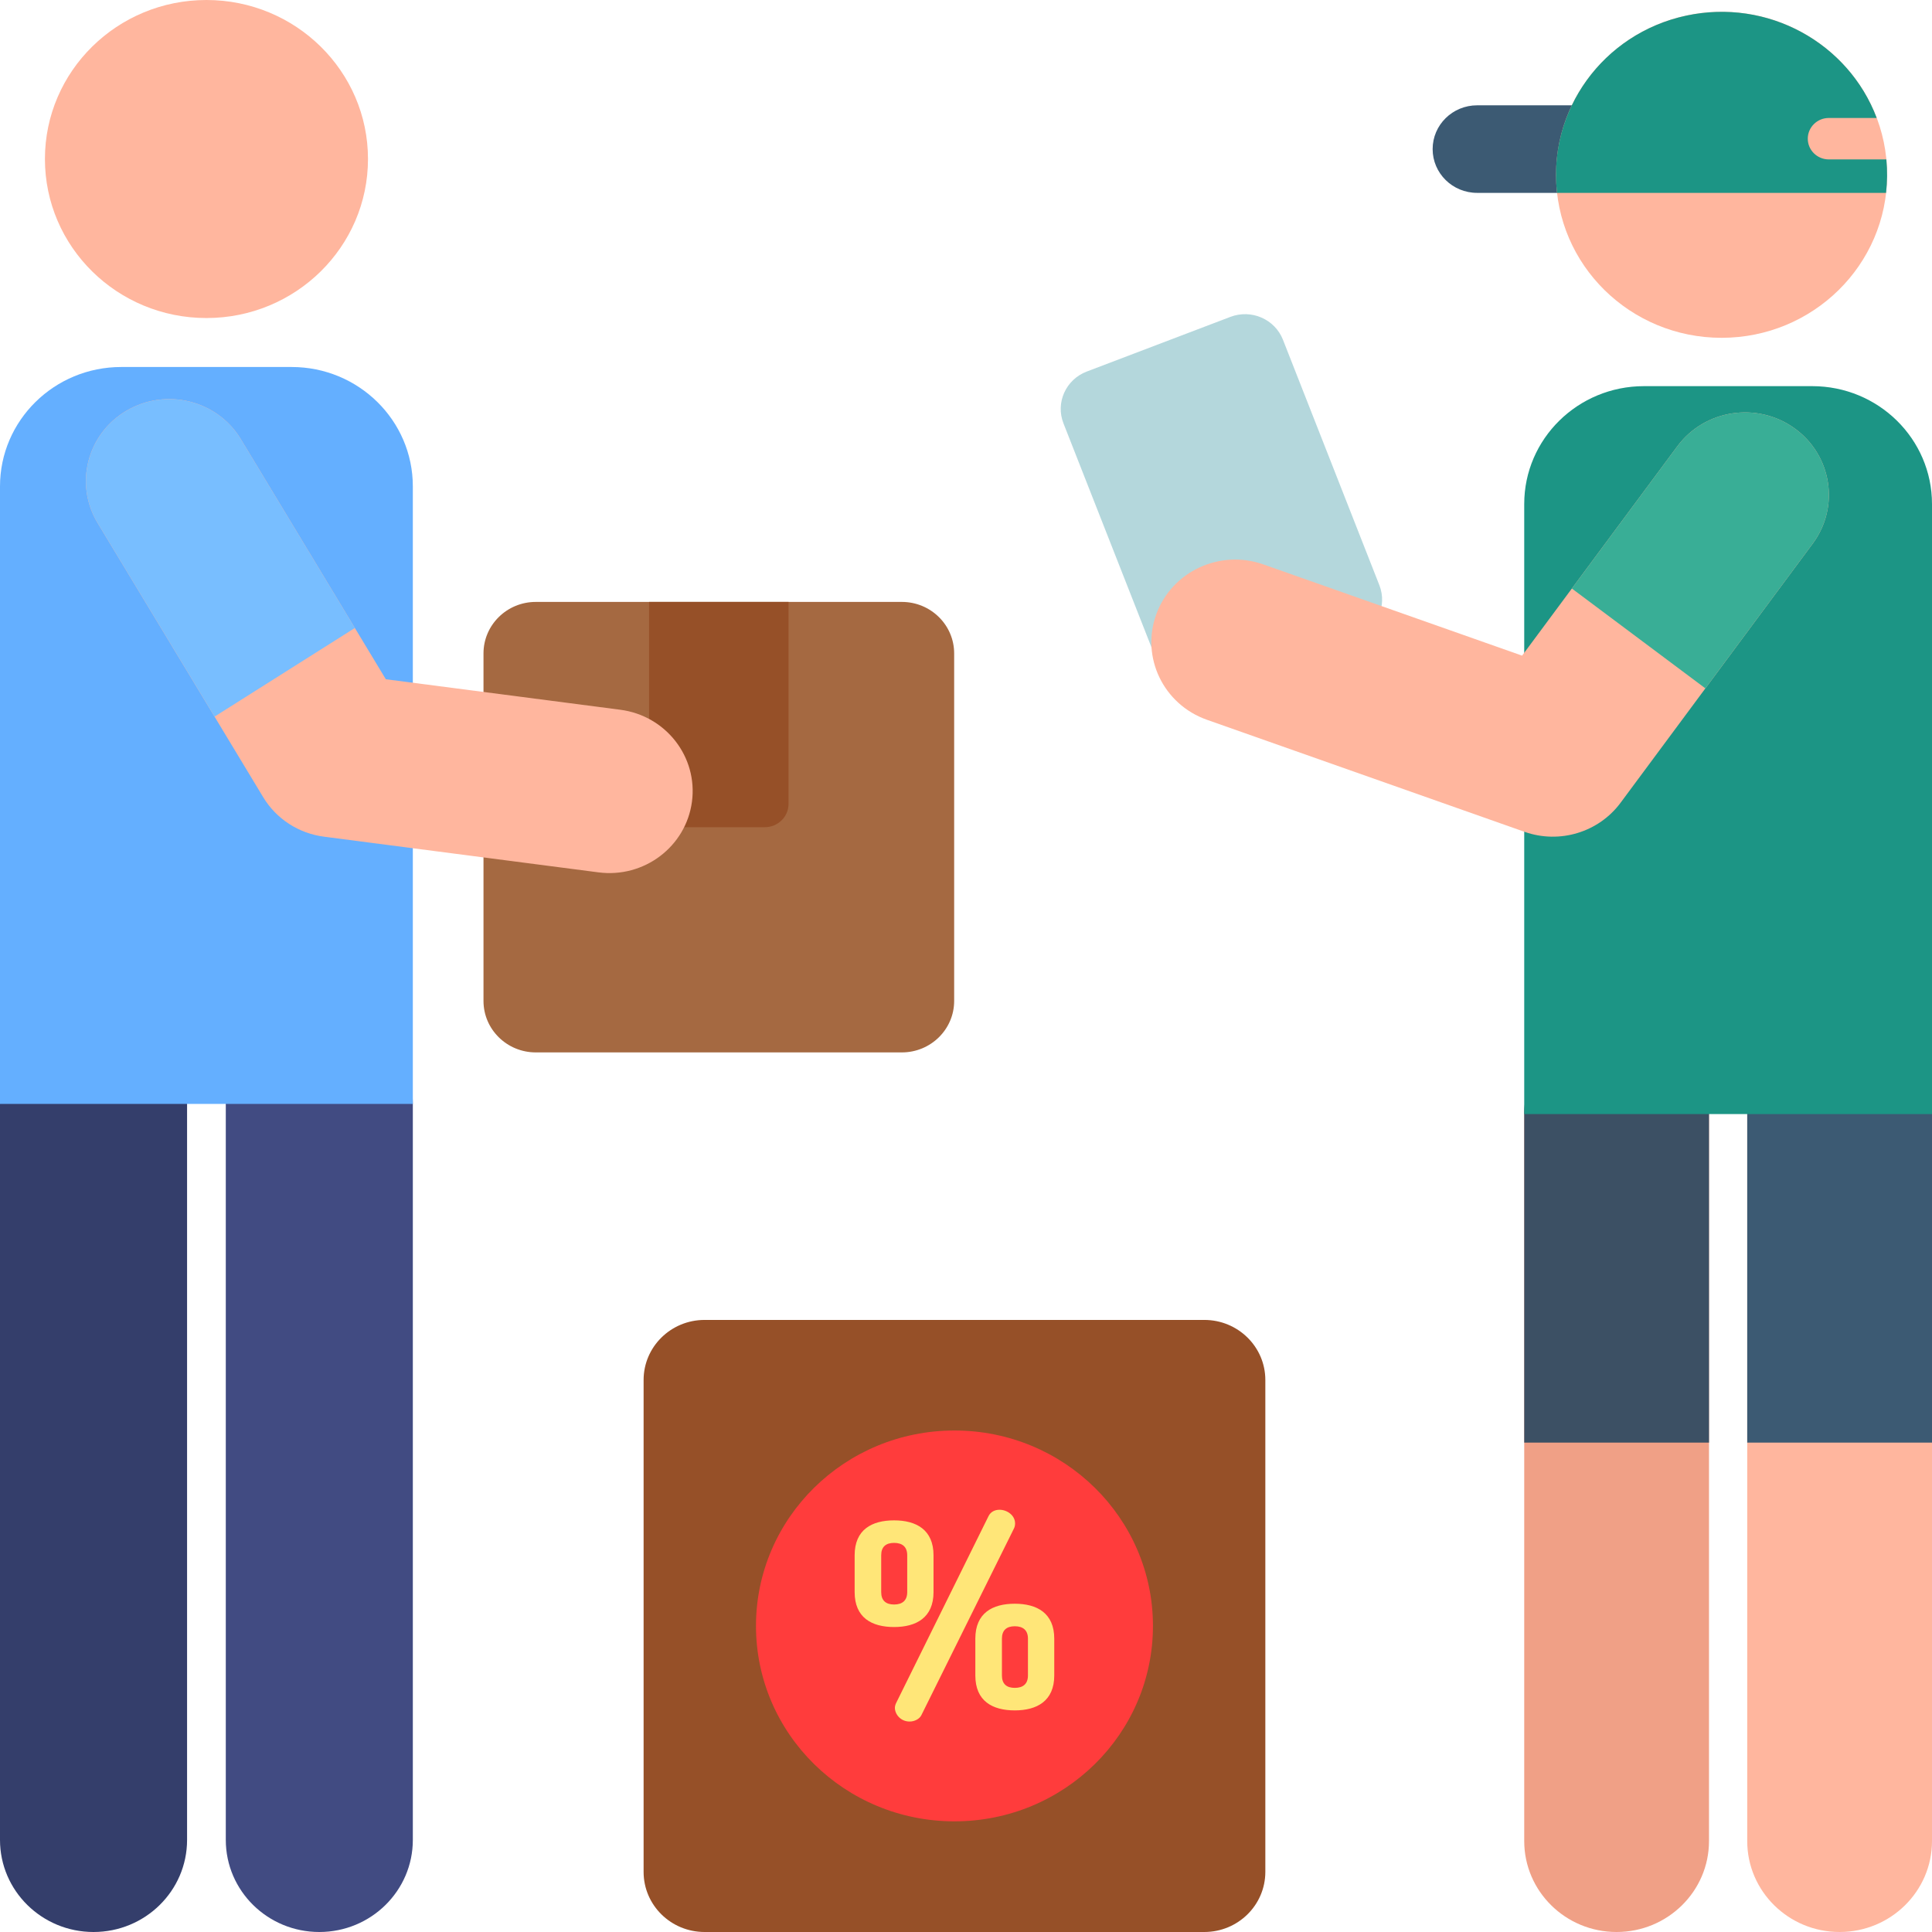
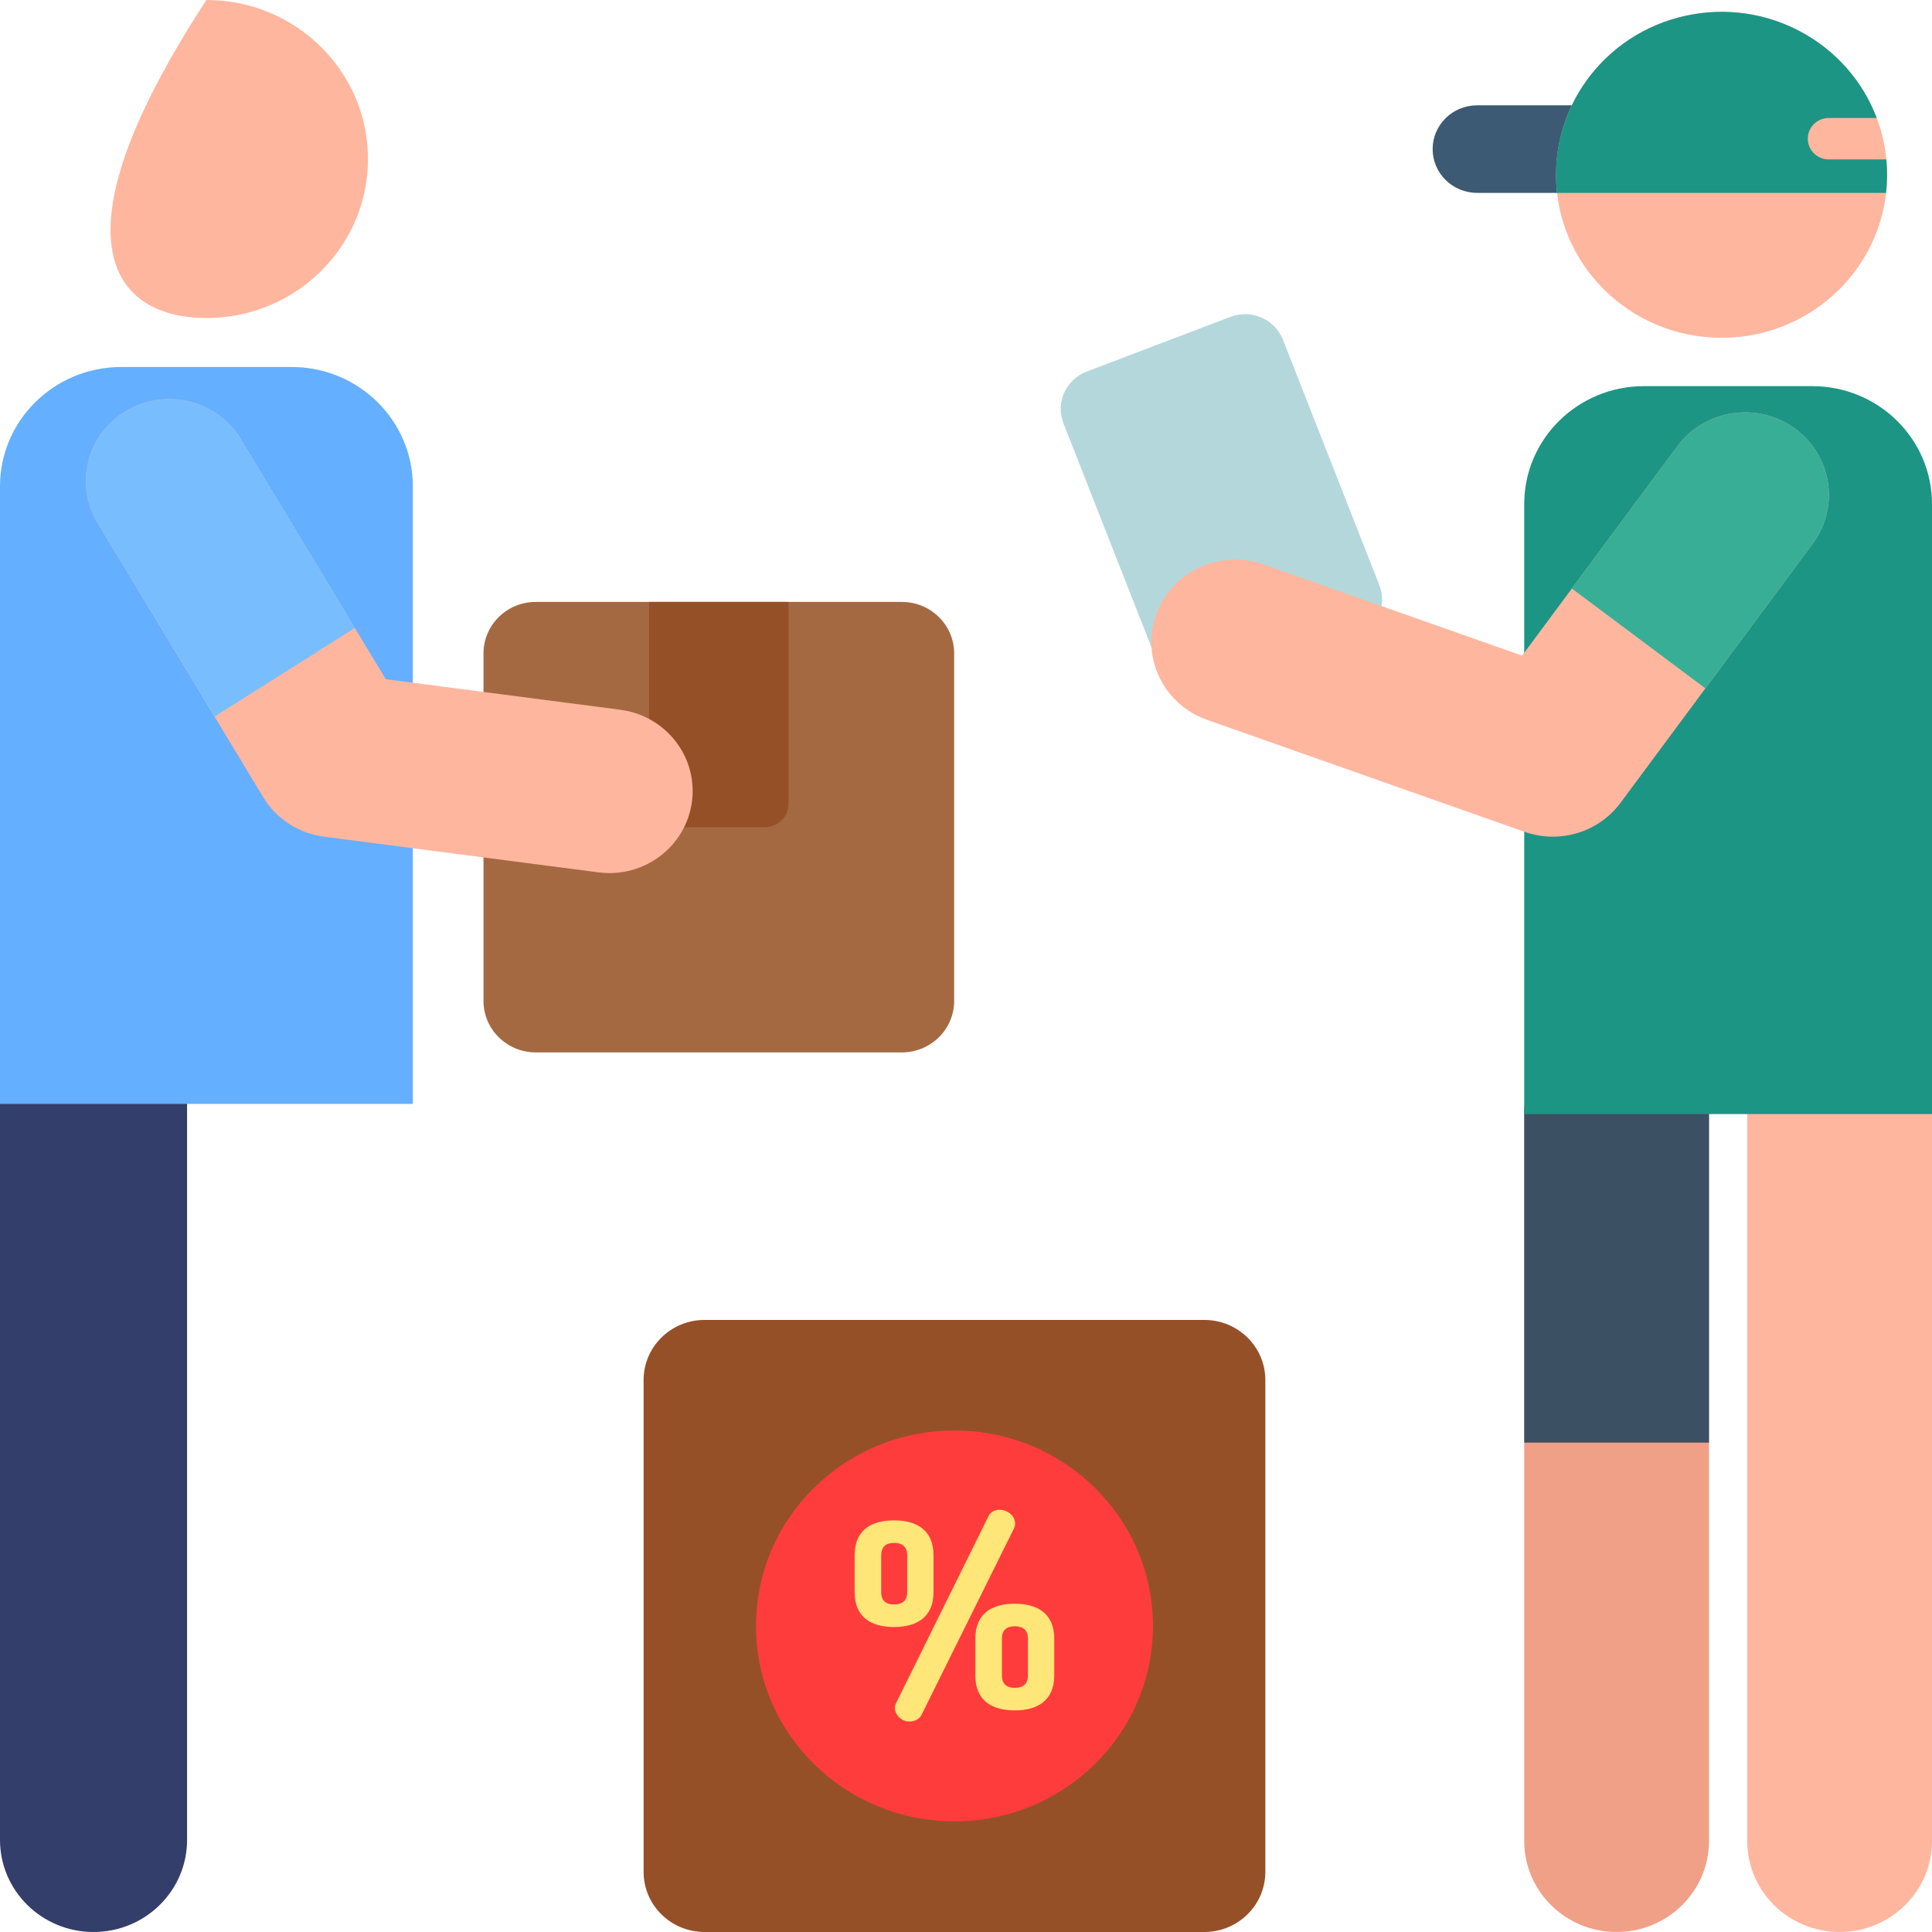
<svg xmlns="http://www.w3.org/2000/svg" width="47" height="47" viewBox="0 0 47 47" fill="none">
  <path d="M23.212 24.35C23.212 25.041 22.642 25.602 21.939 25.602H13.034C12.332 25.602 11.762 25.041 11.762 24.35V15.896C11.762 15.204 12.332 14.643 13.034 14.643H21.939C22.642 14.643 23.212 15.204 23.212 15.896V24.35Z" fill="#A56941" />
  <path d="M19.183 19.556C19.183 19.869 18.925 20.123 18.607 20.123H16.366C16.049 20.123 15.791 19.869 15.791 19.556V14.643H19.183V19.556H19.183Z" fill="#965028" />
  <path d="M2.275 47C3.532 47 4.551 45.997 4.551 44.76V26.855C4.551 25.618 3.532 24.616 2.275 24.616C1.019 24.616 0 25.619 0 26.855V44.76C0 45.997 1.019 47 2.275 47Z" fill="#343E6B" />
-   <path d="M7.768 47C9.024 47 10.043 45.997 10.043 44.76V26.855C10.043 25.618 9.024 24.616 7.768 24.616C6.511 24.616 5.493 25.618 5.493 26.855V44.76C5.493 45.997 6.511 47 7.768 47Z" fill="#414B82" />
  <path d="M10.043 26.855H0V11.832C0 10.228 1.321 8.928 2.949 8.928H7.094C8.723 8.928 10.043 10.228 10.043 11.832V26.855H10.043Z" fill="#64AFFF" />
-   <path d="M5.022 7.737C7.192 7.737 8.952 6.005 8.952 3.868C8.952 1.732 7.192 0 5.022 0C2.852 0 1.093 1.732 1.093 3.868C1.093 6.005 2.852 7.737 5.022 7.737Z" fill="#FFB69E" />
+   <path d="M5.022 7.737C7.192 7.737 8.952 6.005 8.952 3.868C8.952 1.732 7.192 0 5.022 0C1.093 6.005 2.852 7.737 5.022 7.737Z" fill="#FFB69E" />
  <path d="M6.404 19.395L2.375 12.724C1.803 11.777 2.119 10.552 3.081 9.989C4.044 9.426 5.287 9.737 5.859 10.684L9.386 16.524L15.089 17.266C16.199 17.41 16.98 18.413 16.833 19.506C16.686 20.598 15.668 21.367 14.558 21.222L7.881 20.354C7.268 20.274 6.723 19.923 6.404 19.395Z" fill="#FFB69E" />
  <path d="M8.633 15.277L5.86 10.685C5.287 9.737 4.044 9.426 3.082 9.989C2.119 10.553 1.803 11.777 2.375 12.724L5.22 17.433L8.633 15.277Z" fill="#78BEFF" />
  <path d="M29.297 47H17.141C16.321 47 15.657 46.346 15.657 45.539V33.571C15.657 32.764 16.321 32.11 17.141 32.11H29.297C30.117 32.11 30.782 32.764 30.782 33.571V45.539C30.781 46.346 30.117 47 29.297 47Z" fill="#965028" />
  <path d="M23.219 44.308C25.886 44.308 28.048 42.18 28.048 39.554C28.048 36.929 25.886 34.8 23.219 34.8C20.552 34.8 18.391 36.929 18.391 39.554C18.391 42.18 20.552 44.308 23.219 44.308Z" fill="#FF3C3C" />
  <path d="M20.791 38.731V37.836C20.791 37.213 21.207 36.986 21.751 36.986C22.288 36.986 22.71 37.213 22.71 37.836V38.731C22.71 39.354 22.288 39.581 21.751 39.581C21.207 39.581 20.791 39.354 20.791 38.731ZM22.07 37.836C22.07 37.628 21.949 37.534 21.751 37.534C21.552 37.534 21.437 37.628 21.437 37.836V38.731C21.437 38.938 21.552 39.033 21.751 39.033C21.949 39.033 22.07 38.938 22.07 38.731V37.836ZM24.694 37.061C24.694 37.099 24.687 37.143 24.668 37.181L22.416 41.722C22.371 41.817 22.25 41.88 22.128 41.88C21.91 41.88 21.77 41.703 21.77 41.546C21.77 41.508 21.783 41.464 21.802 41.426L24.047 36.885C24.099 36.778 24.201 36.728 24.316 36.728C24.495 36.728 24.694 36.86 24.694 37.061ZM23.727 40.759V39.864C23.727 39.241 24.143 39.014 24.687 39.014C25.225 39.014 25.647 39.241 25.647 39.864V40.759C25.647 41.382 25.224 41.609 24.687 41.609C24.143 41.609 23.727 41.382 23.727 40.759ZM25.007 39.864C25.007 39.657 24.886 39.562 24.687 39.562C24.489 39.562 24.374 39.657 24.374 39.864V40.759C24.374 40.967 24.489 41.061 24.687 41.061C24.886 41.061 25.007 40.967 25.007 40.759V39.864Z" fill="#FFE678" />
  <path d="M44.752 47C43.511 47 42.505 46.009 42.505 44.787V27.102C42.505 25.88 43.511 24.889 44.752 24.889C45.994 24.889 47 25.88 47 27.102V44.787C47 46.009 45.994 47 44.752 47Z" fill="#FFB69E" />
  <path d="M39.327 47C38.086 47 37.08 46.009 37.08 44.787V27.102C37.08 25.88 38.086 24.889 39.327 24.889C40.568 24.889 41.575 25.88 41.575 27.102V44.787C41.575 46.009 40.568 47 39.327 47Z" fill="#F0A086" />
-   <path d="M47 35.095V27.102C47 25.88 45.994 24.889 44.753 24.889C43.511 24.889 42.505 25.88 42.505 27.102V35.095H47Z" fill="#3C5A73" />
  <path d="M41.575 35.095V27.102C41.575 25.88 40.568 24.889 39.327 24.889C38.086 24.889 37.08 25.88 37.08 27.102V35.095H41.575Z" fill="#3C5064" />
  <path d="M37.08 27.102H47V12.262C47 10.678 45.696 9.394 44.087 9.394H39.993C38.384 9.394 37.08 10.678 37.08 12.262V27.102Z" fill="#1C9585" />
  <path d="M41.333 4.692H35.934C35.336 4.692 34.852 4.215 34.852 3.627C34.852 3.039 35.336 2.562 35.934 2.562H41.333C41.931 2.562 42.415 3.039 42.415 3.627C42.415 4.215 41.931 4.692 41.333 4.692Z" fill="#3C5A73" />
  <path d="M41.881 8.218C44.105 8.218 45.908 6.443 45.908 4.253C45.908 2.063 44.105 0.288 41.881 0.288C39.657 0.288 37.854 2.063 37.854 4.253C37.854 6.443 39.657 8.218 41.881 8.218Z" fill="#FFB69E" />
  <path d="M43.978 3.374C43.978 3.096 44.207 2.87 44.489 2.87H45.655C44.967 1.045 43.003 -0.049 41.017 0.381C38.984 0.82 37.65 2.7 37.878 4.692H45.882C45.913 4.426 45.916 4.153 45.89 3.878H44.489C44.207 3.878 43.978 3.652 43.978 3.374Z" fill="#1C9585" />
  <path d="M32.99 15.496L29.497 16.826C28.987 17.02 28.414 16.771 28.217 16.269L25.871 10.299C25.674 9.797 25.928 9.233 26.437 9.039L29.931 7.709C30.441 7.514 31.014 7.764 31.211 8.266L33.556 14.236C33.753 14.738 33.5 15.302 32.99 15.496Z" fill="#B4D7DC" />
  <path d="M37.088 20.236L29.361 17.51C28.301 17.136 27.749 15.987 28.129 14.943C28.509 13.9 29.676 13.357 30.736 13.731L37.028 15.95L40.805 10.856C41.469 9.961 42.745 9.765 43.655 10.419C44.564 11.072 44.763 12.328 44.099 13.224L39.423 19.53C38.892 20.245 37.943 20.538 37.088 20.236Z" fill="#FFB69E" />
  <path d="M43.655 10.419C42.745 9.765 41.469 9.961 40.805 10.856L38.239 14.317L41.487 16.746L44.099 13.224C44.763 12.328 44.564 11.072 43.655 10.419Z" fill="#39AE96" />
</svg>